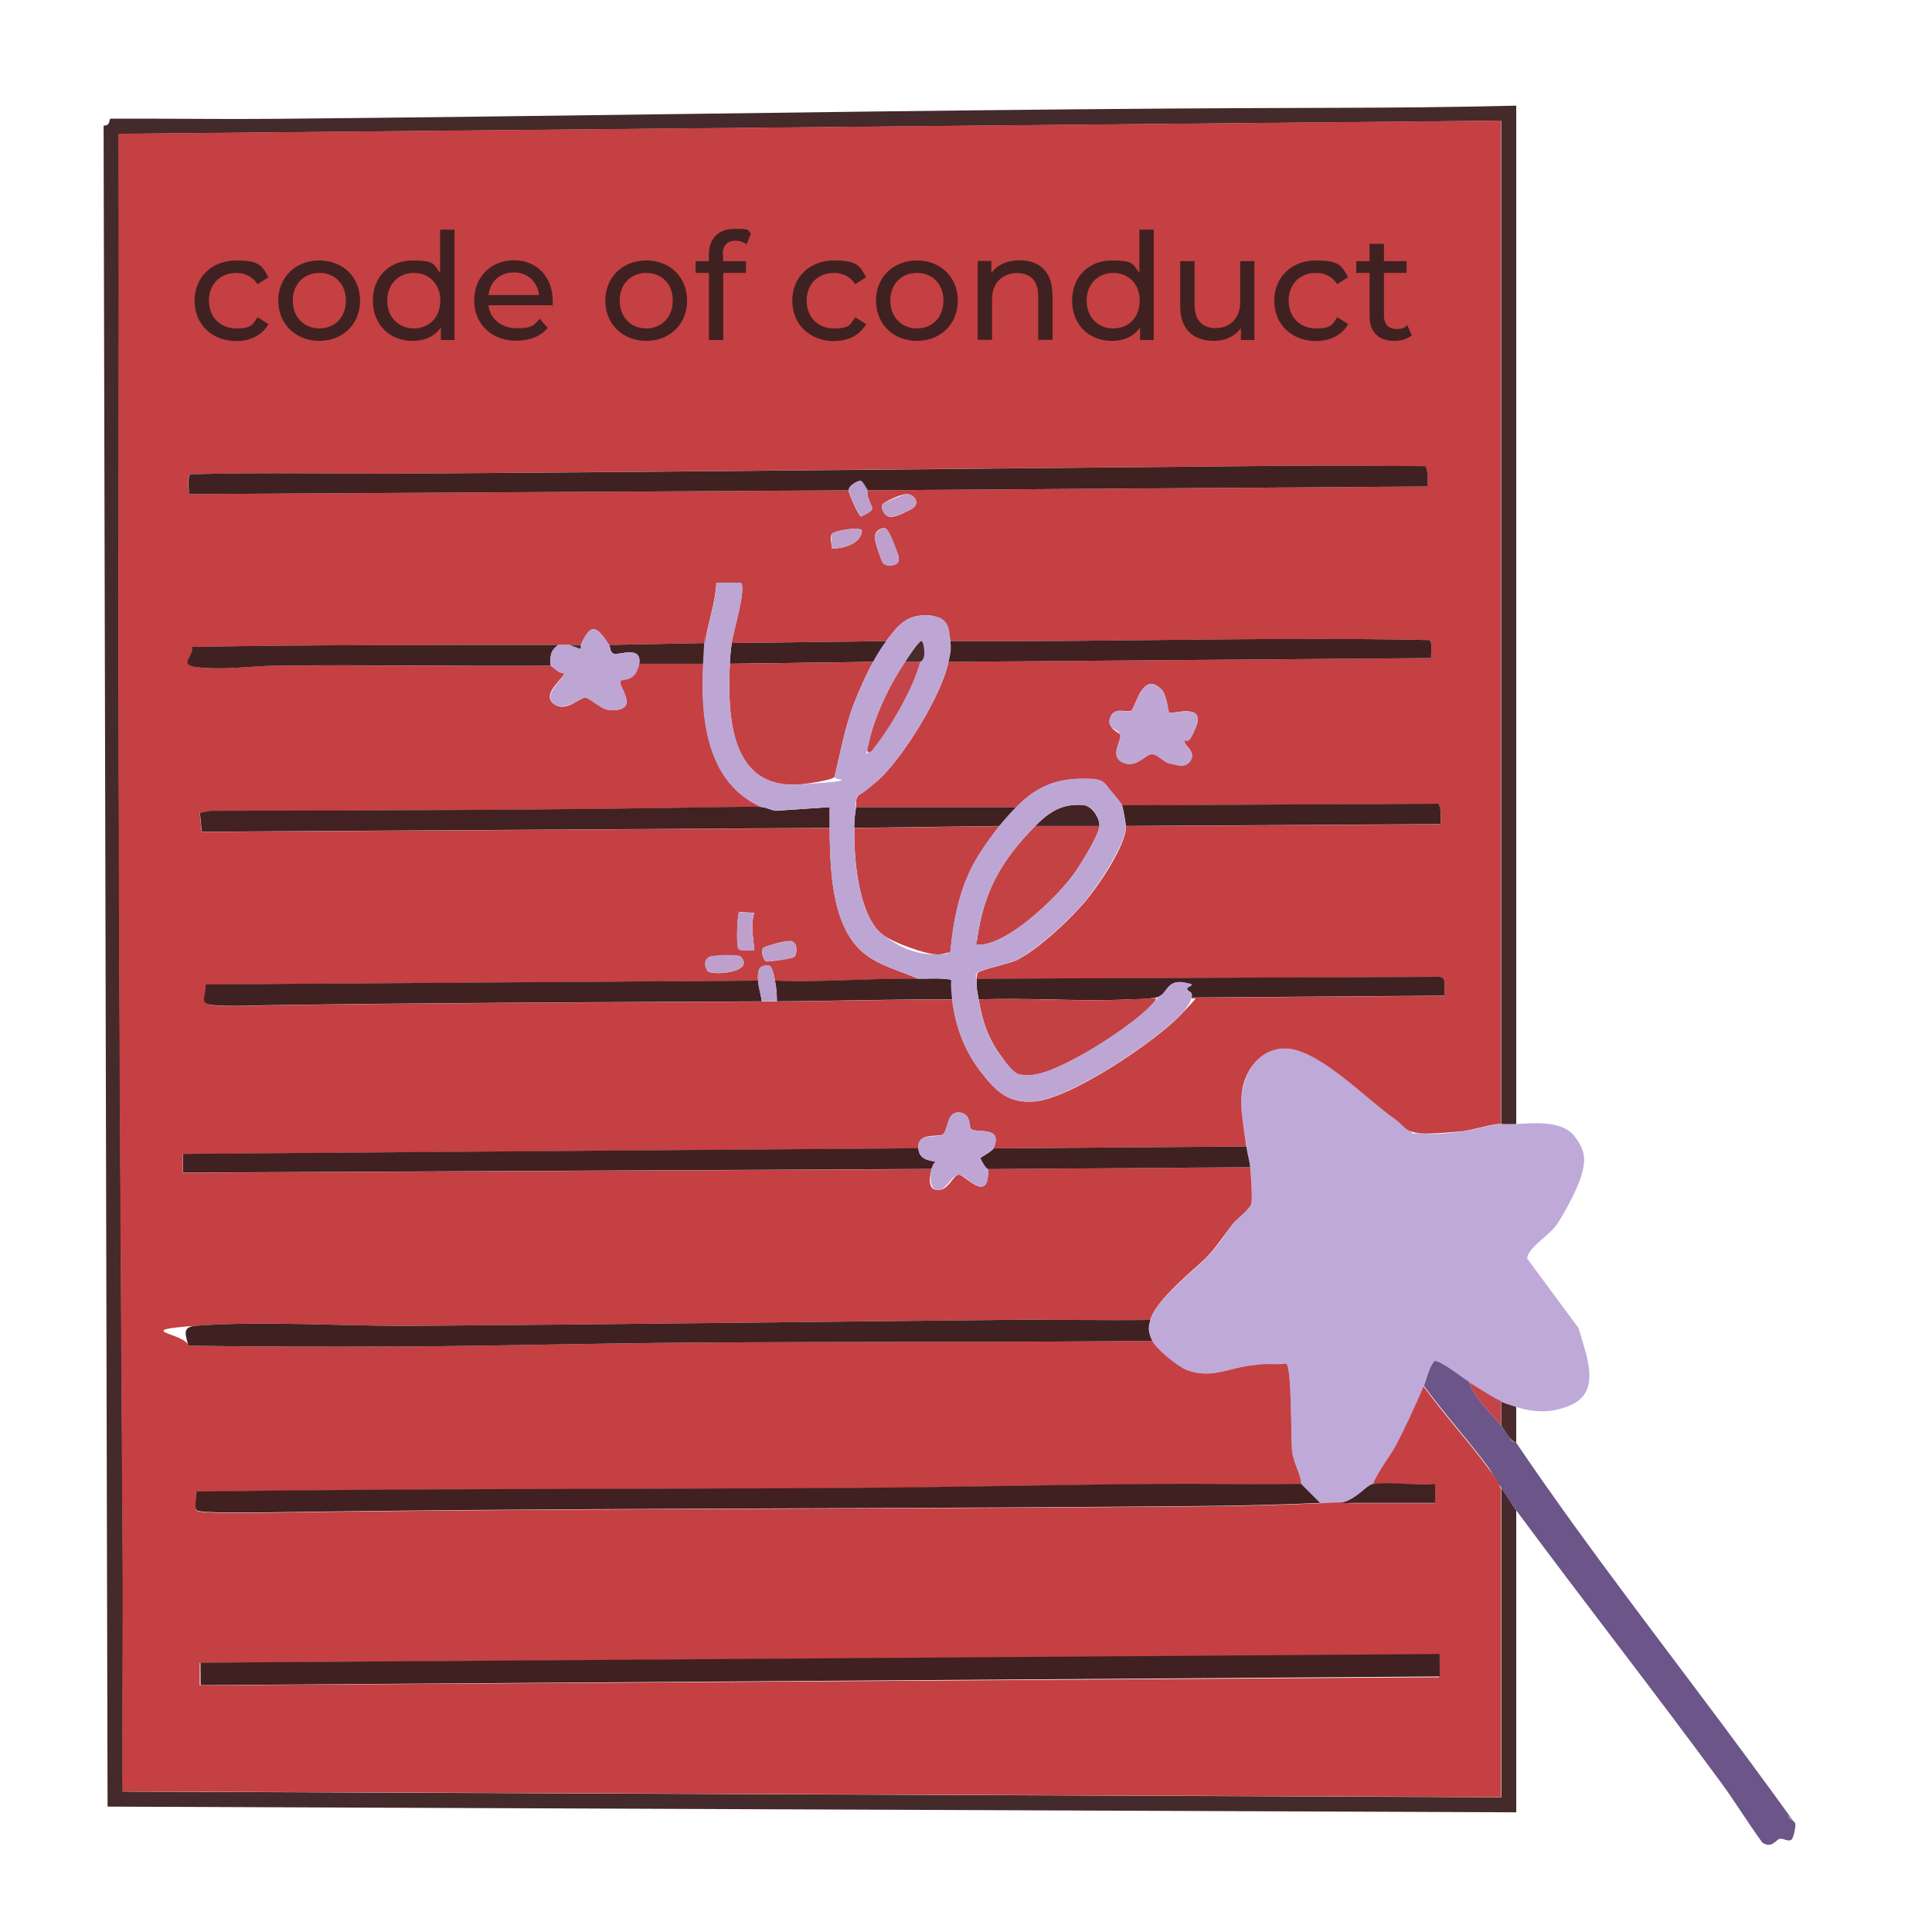
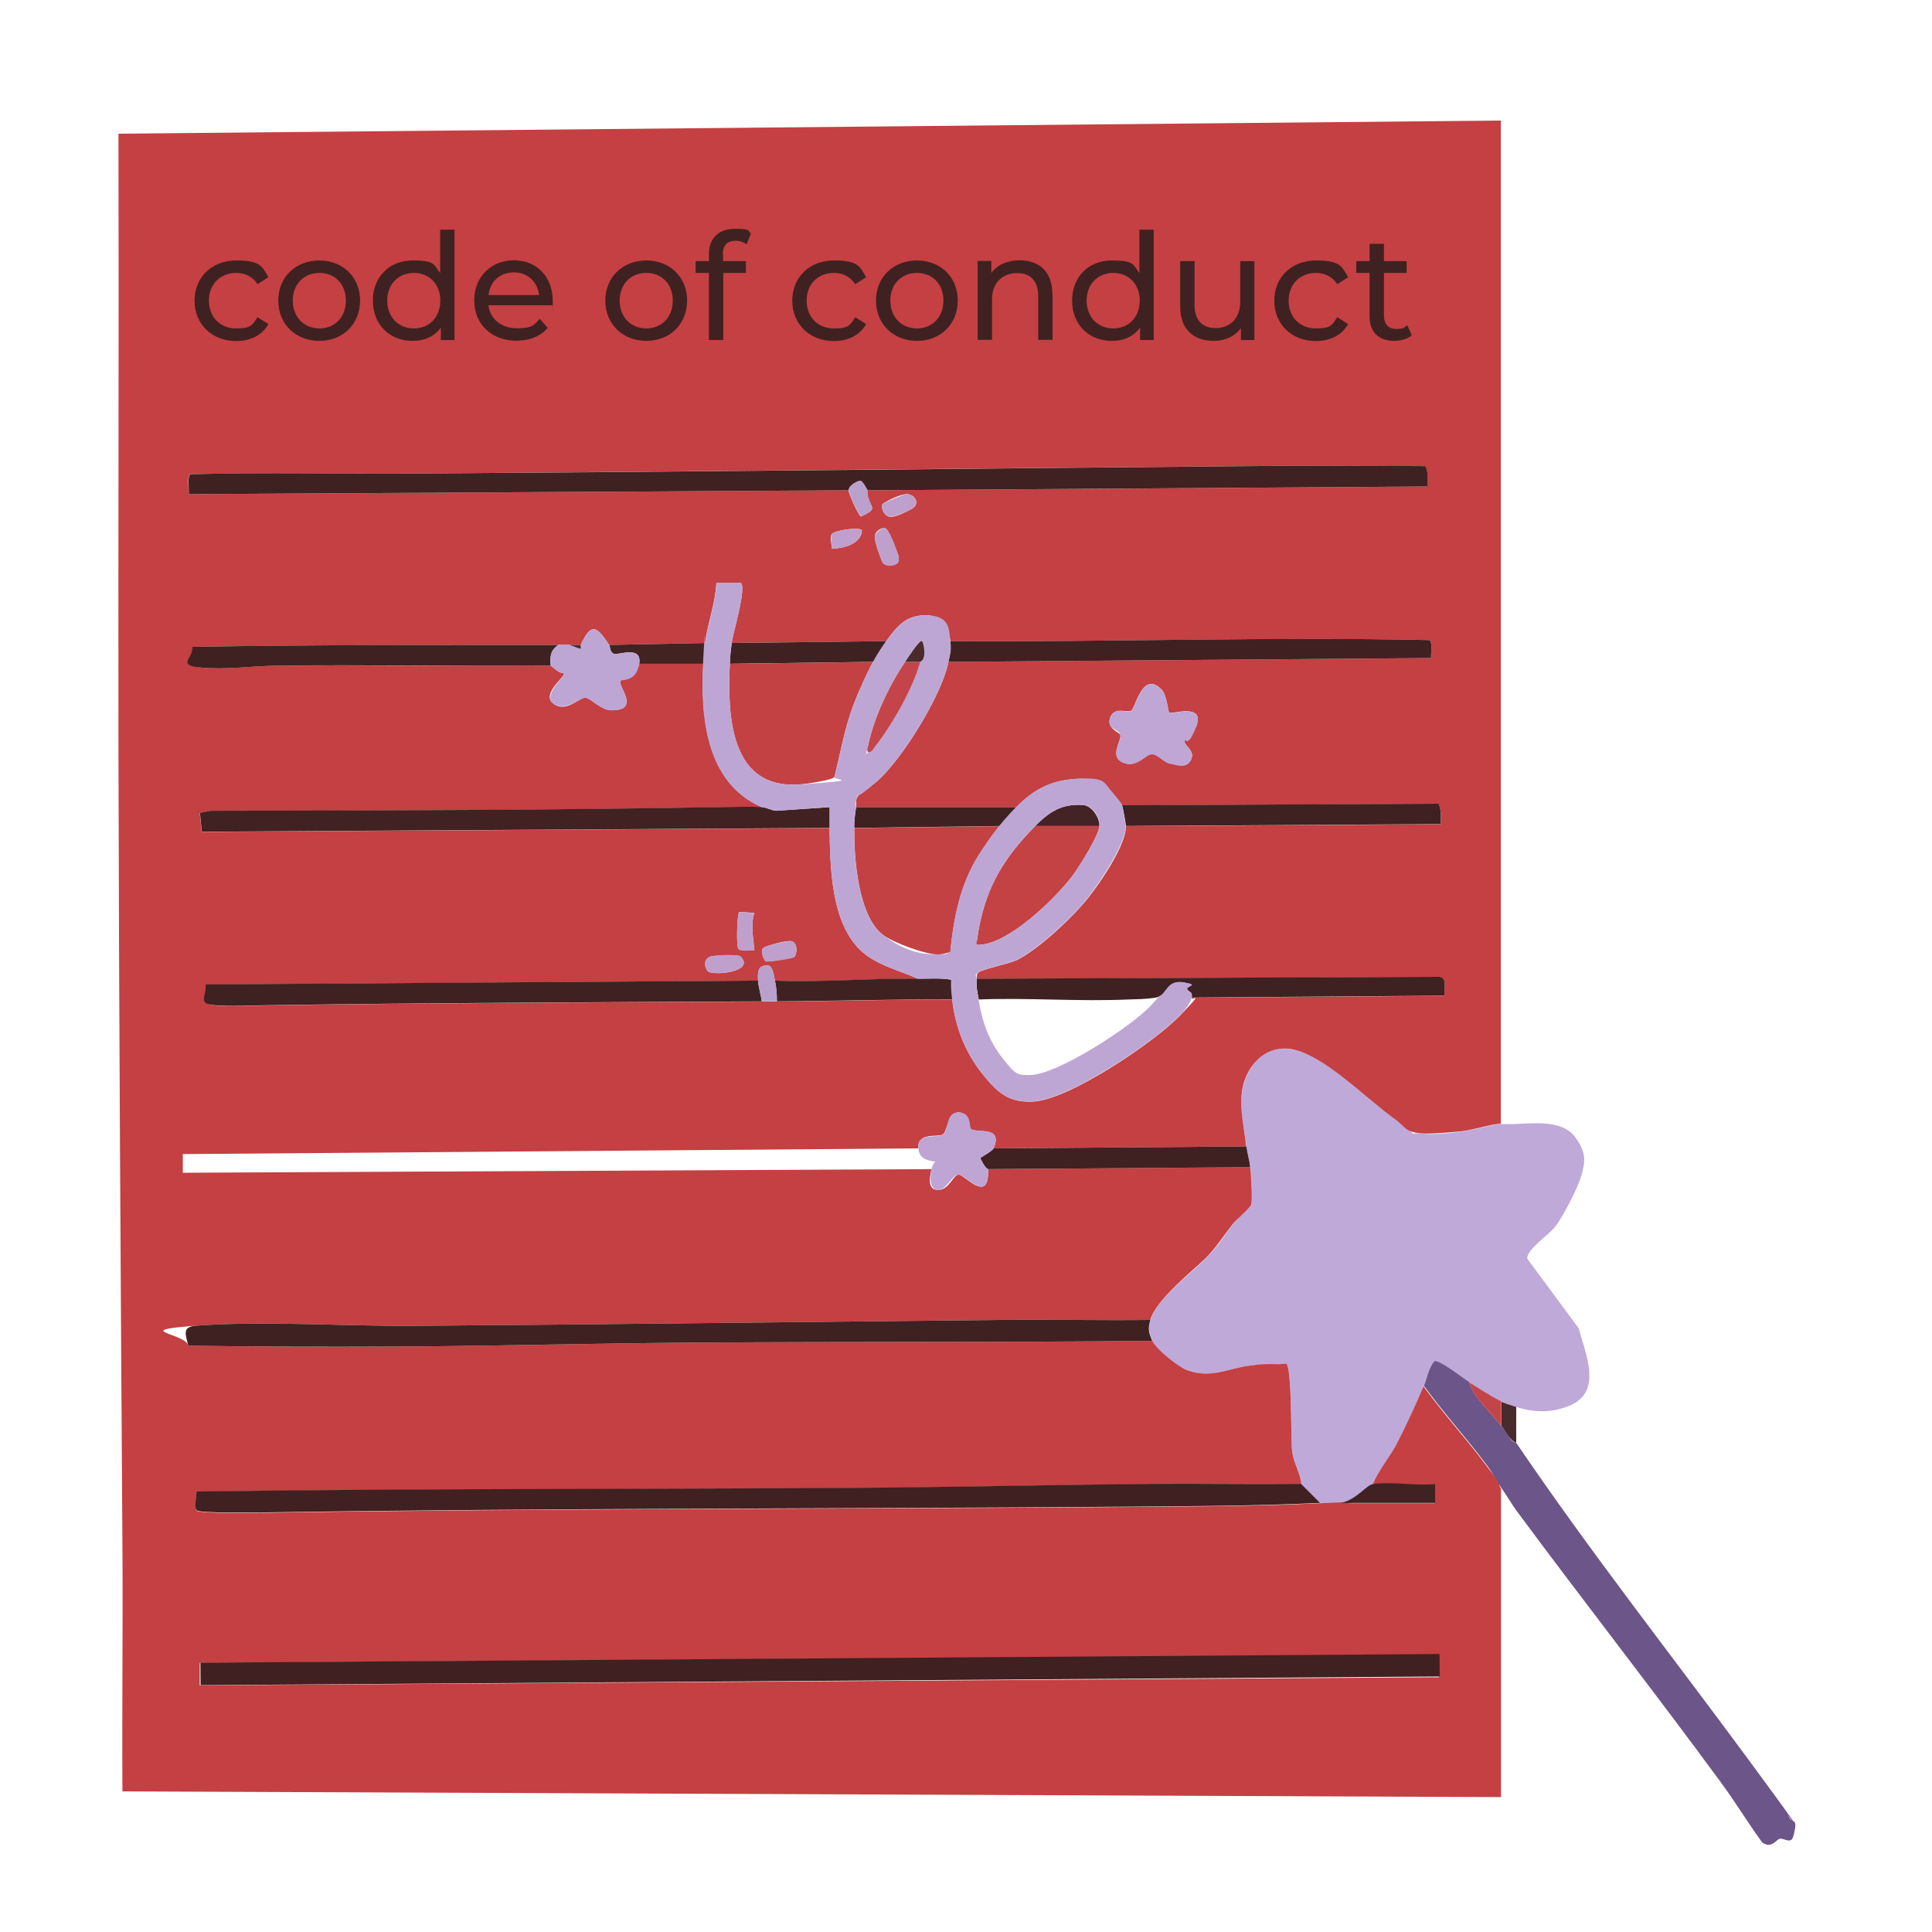
<svg xmlns="http://www.w3.org/2000/svg" id="Layer_1" version="1.1" viewBox="0 0 1117.1 1117.1">
  <defs>
    <style>
      .st0 {
        fill: #baa0cc;
      }

      .st1 {
        fill: #bea6d4;
      }

      .st2 {
        fill: #3f2121;
      }

      .st3 {
        fill: #bea5d4;
      }

      .st4 {
        fill: #432325;
      }

      .st5 {
        fill: #bda5d4;
      }

      .st6 {
        fill: #bfa6d4;
      }

      .st7 {
        fill: #4a2b2d;
      }

      .st8 {
        fill: #c44244;
      }

      .st9 {
        fill: #c44549;
      }

      .st10 {
        fill: #412121;
      }

      .st11 {
        fill: #402121;
      }

      .st12 {
        fill: #432222;
      }

      .st13 {
        fill: #6c5588;
      }

      .st14 {
        fill: #402021;
      }

      .st15 {
        fill: #412223;
      }

      .st16 {
        fill: #bfa9d9;
      }

      .st17 {
        fill: #c44143;
      }

      .st18 {
        fill: #bfa0cc;
      }

      .st19 {
        fill: #c44042;
      }

      .st20 {
        fill: #442a2a;
      }
    </style>
  </defs>
  <g>
    <path class="st7" d="M876.7,813.4v20.7c-3.5-.7-6.3-6.7-8.7-9.8v-14.2c1,.4,7.5,2.9,8.7,3.3Z" />
    <g>
      <path class="st16" d="M867.9,649.9c2.6,0,5.2.2,8.7,0,10.5-.5,26.6-2.2,33.8,7.1s6.1,15,4,22.6-11.2,24.6-15.1,29.6-16.7,13.3-16.2,18.6l29.7,40.2c3.9,14.7,14,36.5-4.9,44.6-10.6,4.5-20.4,4.3-31.3.9s-7.7-2.8-8.7-3.3c-5.4-2.3-13.2-7.7-18.5-10.9s-16.8-12.6-20.1-12.1c-3.5,4.1-4.3,9.8-6.1,14.3-4.7,11.3-9.9,23-15.8,33.8s-10.2,14.7-13.6,22.9c-4,.6-9.2,8.9-18.5,10.9s-7.2-.2-12,0l-10.9-10.9c-.4-6.6-4.6-12.9-5.3-19.2s0-47.7-3.4-50.6c-6.8,1-14.4.3-21.1,1.2-12.9,1.7-22.5,7.8-36.6,2.5s-17.7-12.1-19.7-16.8-2.4-6.9-1.1-12c3.1-11.7,23.6-27.1,32.2-35.9s10.3-13.1,15.8-19.9,9.4-8.7,10.3-10.7-.1-18.3-.5-21.8-1.7-7.9-2.2-12c-1.6-12.9-5.4-24.7-1.1-37.7s13.5-20.6,26.5-18.7c19.3,2.7,44.3,29,60.7,40.7s5.4,7.2,14.8,8.1,17.9-.5,23.8-1.2c6.3-.7,17.5-4.2,22.5-4.3Z" />
      <path class="st13" d="M849.4,799.2c3.3,9.5,12.2,17.1,18.5,25.1s5.2,9.1,8.7,9.8c42.6,62.9,90.2,123.3,135.4,184.7s15.1,21.9,22.9,32.7c1,1.5,3.1,1.2,3.2,3.4s-1.2,8.1-2.2,8.8c-2.1,1.5-4.9-1-6.9-.5s-4.7,6-10.1,2.1c-8.3-11.4-15.6-23.5-24-34.9-38.7-52.7-79.4-104.7-118.2-157.1-2.5-3.4-5.6-8.8-8.7-13.1s-5.1-8.8-8.3-13c-11.7-15.6-24.9-30.2-36.4-45.9,1.8-4.4,2.6-10.2,6.1-14.3,3.3-.6,16.3,9.8,20.1,12.1Z" />
      <path class="st9" d="M867.9,810.1v14.2c-6.3-8-15.3-15.6-18.5-25.1,5.3,3.2,13.2,8.6,18.5,10.9Z" />
    </g>
    <g>
-       <path class="st20" d="M876.7,873.4v174.5s-814.5-3.3-814.5-3.3l-2.3-972c4.2.2,3-3.8,4-4,32.3-.1,64.7.4,97,.1,153.6-1.4,307.5-4.1,461.1-5.5s169.8-.2,254.7-2.1v588.8c-3.5.2-6.1,0-8.7,0V69.8s-799.3,7.6-799.3,7.6c.3,119-.3,238.1,0,357.2.3,153.5,1.3,307.6,2.3,461.1.3,46.7-.3,93.5,0,140.2l797.1,3.3v-178.8c3.1,4.2,6.2,9.7,8.7,13.1Z" />
      <path class="st19" d="M867.9,860.3v178.8s-797.1-3.3-797.1-3.3c-.3-46.7.3-93.4,0-140.2-1-153.5-2-307.6-2.3-461.1-.2-119,.3-238.1,0-357.2l799.3-7.6v580.1c-5,0-16.2,3.6-22.5,4.3-5.9.6-18.3,1.7-23.8,1.2-9.4-.9-8.8-3.8-14.8-8.1-16.5-11.6-41.5-37.9-60.7-40.7-13-1.8-22.6,7-26.5,18.7s-.4,24.7,1.1,37.7l-146.1,1.1c5.6-13.2-9.1-8.6-12.9-11.1s-.7-9.4-7.2-9.7-6.5,10.8-9.2,12.7-15-1.6-14.2,8.1l-425.3,3.3v10.8c.1,0,432.9-2.1,432.9-2.1-1,4.2-2.6,12.1,3.8,12.1s8.7-8.9,12-8.9,17.8,17.6,16.9-3.2l151.6-1.1c.4,3.5,1.5,19.6.5,21.8s-8.2,8.1-10.3,10.7c-5.5,6.9-9.6,13.6-15.8,19.9s-29.1,24.2-32.2,35.9c-28.9.3-57.8-.3-86.7,0-112.9,1.1-226.1,2.6-339,3.4-40.3.3-86-3-125.5-.1s-6.8,4.2-4.9,11.6c39.7.6,79.7.8,119.5.5,57.5-.3,115.7-1.9,173.3-2.3,88.2-.6,176.3-.1,264.5-1,2,4.7,14.7,14.9,19.7,16.8,14.1,5.3,23.7-.8,36.6-2.5s14.3-.2,21.1-1.2c3.4,2.8,2.6,43.5,3.4,50.6s4.9,12.6,5.3,19.2c-28.5.2-57.1-.3-85.6,0-57.5.4-115.7,1.9-173.3,2.3-126.8.8-253.4.3-380.1,2.1.4,2.1-.7,9.9.1,10.8,1.6,1.9,33.4,1.3,38.6,1.3,165.3-2.6,330.7-2,496.1-3.3,38-.3,77.2-.4,115-2.2s6,1.3,12,0h54.5c0,0,0-10.9,0-10.9-11,1.3-25.5-1.7-36,0,3.4-8.2,9.4-15.1,13.6-22.9s11.1-22.5,15.8-33.8c11.5,15.8,24.7,30.3,36.4,45.9s5.6,9.3,8.3,13ZM501.6,283.5l323.8-2.2c0-4,.5-8.2-1.3-11.8-26.6,0-53.4-.4-80-.2-167.8,1.4-335.9,3.3-503.7,4.5-43.5.3-87.1-.7-130.4.4-2.1,1.4-.6,8.8-1,11.5l381.6-2.2c.1,1.5,5.3,13.9,7.2,15.2,9.1-4.4,6.6-4,4.2-10.8s-.2-3.7-.5-4.3ZM510.4,291.3c-1.4,2.3,1,7.7,4.8,7.6s10.9-4.1,11.9-4.6c5.6-3.2,1.4-8.8-3-8.6s-13.2,5-13.6,5.6ZM498.3,306.4c-3-1.8-15.8.5-17.3,2.3s.2,6.8-.1,8.6c6.7-.2,17.3-2.7,17.5-10.9ZM518.7,325.8c1-.8,1.2-2.8.9-4.1s-6.4-15.4-7.1-15.9c-2.3-1.5-6.6,1.2-6.7,4.4s3.5,13.1,4.6,15.1,6.3,2.1,8.3.5ZM407.8,371.8l-55.6,1.1c-7.3-11.2-10.5-13-16.4,0h-13.1c-70.6,0-141.1,0-211.5,1.1.8,6.6-3.2,11.2,4.9,12,14.4,1.4,29.3-1,43.6-1.1,52.9-.6,105.8.6,158.7,0,2.5,1.6,4.4,4.3,7.6,4.4,1.3,1.8-13.3,11.8-6.1,17.5s15.3-3.7,18.6-3.4,9.1,7.4,15.1,7.3c17.3,0,3.2-14.3,5.2-17s9.9-3.9,10.8-9.9h37.1c-1.6,31,1.6,68.8,33.8,82.9-6.7-.2-13.5-.2-20.2,0-99.4,1.8-199.2,2-298.8,2.2l-6,1.2,1.1,10.9,363.1-2.2c.3,22.1.7,53.8,17.5,70.3,9.1,8.9,22.5,11.8,33.8,16.9-27.6-.4-55.2,2.2-82.9,1.1-.5-2.5-1.4-8.7-3.8-8.8-6.3-.4-6.2,3.8-6,8.8l-319.5,2.2c.9,6.5-3.3,11.3,4.9,12s22.7.2,32.8,0c94.5-1.4,189.3-1.7,284-2.2,2.9,0,5.8,0,8.7,0,33.8-.2,67.6-1.3,101.4-1.1,1.8,16,7.5,30.5,17.5,43,8.5,10.7,15.4,17,30,15.9,20.9-1.6,69.4-34.3,84.3-49.8s6.3-7.6,6.7-10.2l146.1-1.1c-.5-3.6,1.9-10.1-2.7-10.9l-267.7,1.1c.2-1.4-.4-2.8,1.1-3.8,2.8-2,17.1-4.7,22.3-7.2,11.8-5.9,29-22,37.8-32s25.5-34.8,25-45.3l182.1-1.1c0-4,.5-8.2-1.3-11.8l-183,.9c-.3-.7-4.1-5.6-4.9-6.6-6-6.9-10.4-9-19.7-8.8-15.4.5-25.9,5.6-36.5,16.4h-92.7c.2-1.4-.2-3,.2-4.6,1.2-4.4,8.7-7.4,12.3-10.7,14.5-13,37.2-49.7,40.9-68.7l279.1-2.2c-.3-2.6,1-9-1-10.4-92.2-1.9-184.7,1.2-277,.6-.8-6.7-5.2-14.5-12.7-14.9-12.4-.6-17.5,5.5-24.4,14.9l-89.4,1.1c.8-5.9,8.8-31.8,5.3-34.8h-14.1c-.5,11.7-5,23.1-6.5,34.8ZM671.3,398.4c-10.8-10.7-14.8,11-17.2,12.5s-9.5-2.6-12.1,3.8,5.5,9,5.8,10.2c.7,3.5-6.4,12.3,1.3,15.9s11.8-4.4,16.7-4.7,6.7,4.7,10.9,5.4,10.5.8,11.9-2.1c2.8-5.6-4.3-8.1-3.7-11.3s5.8-5.5,6.9-8.4c4.9-13.5-14.6-6.5-15.7-7.6s-1.1-10.2-4.8-13.8ZM436.2,527.8l-8.8-.5c-1.3,1.9-1.6,19.7-.5,21.2s6.9.8,9.3,1c-.6-7.3-2.3-14.6,0-21.8ZM442.9,555.9c.7.4,15.3-1.8,16.2-2.5,1.9-1.3,2.6-9.6-2.7-9.3s-14.2,3.3-14.8,3.8c-2.3,1.7,0,7.3,1.3,8ZM428.3,553.1c-1.2-1.3-15.5-.6-17.5,0-3.4,1-3.1,6.6-1.7,8.3,2.7,3.1,27.8.7,19.2-8.2ZM832,956.8l-716.5,4.7v13c0,0,716.6-4.7,716.6-4.7v-13Z" />
      <path class="st11" d="M720.7,662.9c.5,4.1,1.7,7.7,2.2,12l-151.6,1.1c-1.5-.2-4.6-6.2-4.4-6.5s6.7-3.8,7.6-5.5l146.1-1.1Z" />
      <path class="st11" d="M490.7,283.5l-381.6,2.2c.4-2.7-1-10.1,1-11.5,43.4-1.2,87-.1,130.4-.4,167.8-1.1,335.9-3,503.7-4.5,26.7-.2,53.4.1,80,.2,1.8,3.7,1.2,7.9,1.3,11.8l-323.8,2.2c-.1-.3-3.6-5.3-3.9-5.4-1.5-.4-7.2,2.8-7,5.4Z" />
-       <path class="st14" d="M531,664c.5,5.8,4.9,6.9,9.8,7.6.3.4-1.9,3.2-2.2,4.3l-432.8,2.1v-10.8c-.1,0,425.1-3.3,425.1-3.3Z" />
      <path class="st6" d="M671.3,398.4c3.7,3.6,4.2,13.3,4.8,13.8,1.1,1.1,20.7-5.9,15.7,7.6s-6.6,6.9-6.9,8.4c-.6,3.2,6.5,5.7,3.7,11.3s-9,2.6-11.9,2.1c-4.2-.7-7.4-5.6-10.9-5.4s-8.7,8.4-16.7,4.7-.5-12.4-1.3-15.9-8.6-3.5-5.8-10.2,9.5-2.1,12.1-3.8,6.4-23.3,17.2-12.5Z" />
      <path class="st3" d="M531,664c-.8-9.7,10.6-5.5,14.2-8.1s1.4-13,9.2-12.7,5.8,8.8,7.2,9.7c3.8,2.4,18.6-2.1,12.9,11.1-1,1.7-7.4,5.1-7.6,5.5s2.9,6.3,4.4,6.5c.9,20.8-12.9,3.2-16.9,3.2s-7.1,8.9-12,8.9-4.8-7.9-3.8-12.1,2.4-4,2.2-4.3c-4.9-.8-9.3-1.8-9.8-7.6Z" />
      <g>
        <path class="st14" d="M549.5,370.7c92.3.6,184.8-2.6,277-.6,2,1.4.7,7.8,1,10.4l-279.1,2.2c.8-4.1,1.6-7.7,1.1-12Z" />
        <path class="st11" d="M322.8,372.9c-4.6,3.3-4.8,6.5-4.4,12-52.9.5-105.8-.7-158.7,0-14.3.2-29.2,2.5-43.6,1.1s-4.1-5.4-4.9-12c70.5-1.2,141-1.1,211.5-1.1Z" />
        <path class="st2" d="M512.5,370.7c-2,2.8-6,9-7.6,12l-82.9,1.1c.2-4.4.5-7.6,1.1-12l89.4-1.1Z" />
        <path class="st12" d="M407.8,371.8c-.5,4-.9,8-1.1,12h-37.1c1.7-11-12.3-4.7-14.7-5.8s-1.9-3.8-2.7-5.1l55.6-1.1Z" />
      </g>
      <path class="st18" d="M436.2,527.8c-2.3,7.2-.6,14.5,0,21.8-2.4-.3-8,.9-9.3-1s-.8-19.4.5-21.2l8.8.5Z" />
      <path class="st18" d="M518.7,325.8c-1.9,1.6-6.7,2.1-8.3-.5s-4.7-12.8-4.6-15.1,4.4-5.9,6.7-4.4,6.8,14.4,7.1,15.9.1,3.3-.9,4.1Z" />
      <path class="st18" d="M428.3,553.1c8.6,9-16.5,11.4-19.2,8.2s-1.7-7.3,1.7-8.3,16.2-1.2,17.5,0Z" />
      <g>
        <path class="st11" d="M438.3,567c.2,3.4,1.7,8.4,2.2,12-94.6.5-189.5.8-284,2.2-10.1.1-23,.8-32.8,0s-4-5.5-4.9-12l319.5-2.2Z" />
        <path class="st11" d="M564.8,565.9l267.7-1.1c4.6.8,2.2,7.3,2.7,10.9l-146.1,1.1c.5-3.7-1.4-2.8-2.5-4.6s.6-3.8-2.3-4.2c-10.4-1.5-9.1,7.7-15.9,8.8s-11.6.9-15.8,1.1c-28.5,1.3-58.1-1.1-86.7,0-.7-4.2-1.6-7.5-1.1-12Z" />
        <path class="st11" d="M531,565.9c6.2,0,12.5-.5,18.6.5,2,1.4.7,8.7,1,11.5-33.8-.2-67.6.9-101.4,1.1,0-4-.3-8.1-1.1-12,27.6,1.1,55.3-1.5,82.9-1.1Z" />
        <path class="st0" d="M438.3,567c-.2-5-.3-9.2,6-8.8,2.4.1,3.3,6.3,3.8,8.8.8,3.9,1.2,8,1.1,12-2.9,0-5.8,0-8.7,0-.5-3.6-2-8.6-2.2-12Z" />
      </g>
      <path class="st18" d="M442.9,555.9c-1.3-.7-3.6-6.3-1.3-8s13.7-3.7,14.8-3.8c5.3-.3,4.5,8,2.7,9.3s-15.5,2.9-16.2,2.5Z" />
      <path class="st0" d="M501.6,283.5c.3.6,0,2.8.5,4.3,2.4,6.8,4.9,6.5-4.2,10.8-1.9-1.3-7.1-13.7-7.2-15.2-.2-2.7,5.5-5.8,7-5.4s3.7,5.1,3.9,5.4Z" />
      <path class="st18" d="M510.4,291.3c.4-.6,12.3-5.5,13.6-5.6,4.4-.2,8.6,5.4,3,8.6s-11.2,4.6-11.9,4.6c-3.8,0-6.2-5.4-4.8-7.6Z" />
      <path class="st18" d="M498.3,306.4c-.1,8.2-10.8,10.7-17.5,10.9.4-1.8-.6-7.8.1-8.6,1.6-1.8,14.3-4.1,17.3-2.3Z" />
      <g>
        <path class="st5" d="M352.2,372.9c.8,1.3.1,3.9,2.7,5.1s16.5-5.2,14.7,5.8-10,8.8-10.8,9.9c-2,2.7,12.1,16.9-5.2,17-6,0-12.5-7.1-15.1-7.3s-12.1,8.5-18.6,3.4,7.4-15.8,6.1-17.5c-3.3-.1-5.1-2.8-7.6-4.4-.4-5.5-.2-8.7,4.4-12h6.5l5.9,2.2c1.2,0,.3-1.6.6-2.2,5.9-13,9.1-11.2,16.4,0Z" />
        <path class="st7" d="M335.8,372.9c-.3.6.6,2.3-.6,2.2l-5.9-2.2h6.5Z" />
      </g>
      <path class="st17" d="M504.8,382.7c-3.6,6.5-8.8,18.1-11.4,25.1-5,13.3-7.5,27.7-10.9,41.4-1.2,2-17.3,4.2-20.7,4.4-39.9,2.6-41.2-40.2-39.8-69.8l82.9-1.1Z" />
      <path class="st17" d="M577.9,477.6c-3.6,4.4-8.9,11.9-12,16.9-10.7,17-14.5,36.3-16.4,56.1-2.3.3-4.6,1.3-7,1.3-7.5,0-26.2-6.9-32.2-11.5-14.1-11-16.7-44.7-16.3-61.6l84-1.1Z" />
-       <path class="st17" d="M668.4,576.8c0,2.1-1.5,3-2.7,4.4-11,12.1-54,40.1-69.8,40.4s-11.8-4.2-16.3-10c-7.9-10-11.7-21.2-13.7-33.7,28.6-1,58.2,1.4,86.7,0s12.1-.6,15.8-1.1Z" />
      <path class="st8" d="M635.7,477.6c-.3,5.5-11.7,23.6-15.5,28.7-9.9,13.2-36.8,39.3-53.8,40s-1.8-.7-1.5-2.6c3.8-28.1,14-46.2,33.7-66.1h37.1Z" />
      <g>
        <path class="st10" d="M440.5,466.7c2.5,0,5.6,1.9,8.3,2.1l31-2.1c0,4,0,8,0,12l-363.1,2.2-1.1-10.9,6-1.2c99.6-.2,199.4-.4,298.8-2.2,6.7-.1,13.5-.2,20.2,0Z" />
        <path class="st11" d="M648.8,465.6l183-.9c1.8,3.7,1.2,7.9,1.3,11.8l-182.1,1.1c0-1.4-1.7-10.7-2.2-12Z" />
        <path class="st11" d="M587.7,466.7c-2.3,2.3-7.7,8.4-9.8,10.9l-84,1.1c0-4.5.4-7.6,1.1-12h92.7Z" />
        <path class="st4" d="M635.7,477.6h-37.1c8.1-8.2,15.5-13.1,27.8-12.1,4.8.4,9.5,7.2,9.3,12.1Z" />
      </g>
      <g>
        <path class="st1" d="M407.8,371.8c1.5-11.7,6-23.1,6.5-34.9h14.1c3.4,3.1-4.5,29-5.3,34.9s-.9,7.6-1.1,12c-1.4,29.6,0,72.4,39.8,69.8s19.5-2.5,20.7-4.4c3.4-13.7,6-28.1,10.9-41.4,2.6-7,7.9-18.7,11.4-25.1s5.6-9.2,7.6-12c6.8-9.3,11.9-15.5,24.4-14.9s11.9,8.1,12.7,14.9-.3,7.9-1.1,12c-3.8,19-26.4,55.7-40.9,68.7s-11.1,6.3-12.3,10.7,0,3.3-.2,4.6c-.7,4.4-1,7.5-1.1,12-.3,16.9,2.2,50.7,16.3,61.6s24.6,11.6,32.2,11.5,4.7-.9,7-1.3c2-19.8,5.7-39.1,16.4-56.1,3.1-5,8.4-12.5,12-16.9s7.5-8.6,9.8-10.9c10.6-10.8,21-15.9,36.5-16.4s13.7,1.8,19.7,8.8,4.6,5.9,4.9,6.6c.5,1.3,2.1,10.6,2.2,12,.4,10.5-17.8,37-25,45.3s-26,26.1-37.8,32c-5.1,2.5-19.4,5.2-22.3,7.2s-.9,2.4-1.1,3.8c-.5,4.5.4,7.8,1.1,12,2,12.5,5.8,23.7,13.7,33.7s8.6,10.1,16.3,10c15.8-.3,58.8-28.3,69.8-40.4s2.6-2.3,2.7-4.4c6.7-1.1,5.5-10.3,15.9-8.8s1.2,2.2,2.3,4.2,3.1,1,2.5,4.6-4.7,8.2-6.7,10.2c-14.9,15.5-63.4,48.1-84.3,49.8-14.6,1.1-21.5-5.1-30-15.9-9.9-12.5-15.7-27.1-17.5-43s1-10.1-1-11.5c-6.1-1-12.4-.4-18.6-.5-11.3-5.1-24.7-8-33.8-16.9-16.8-16.6-17.1-48.2-17.5-70.3,0-4,0-8,0-12l-31,2.1c-2.7-.2-5.7-2-8.3-2.1-32.2-14.1-35.4-51.8-33.8-82.9s.6-8,1.1-12ZM532.1,382.7c0-.2,1.9-.4,2.2-3.7s.3-8.3-1.7-8.2-8.1,10.3-9.3,12c-9,13.2-18.1,32.1-21.3,47.9s-1.3,3.7,0,4.4c1.8.1,2.7-1.7,3.6-2.9,10-13,22.1-33.8,26.4-49.4ZM501,436.2v1.1c.7-.4.7-.7,0-1.1ZM598.6,477.6c-19.7,19.9-29.9,38-33.7,66.1-.3,1.9-.8,2.7,1.5,2.6,17-.7,43.9-26.8,53.8-40,3.8-5.1,15.1-23.2,15.5-28.7s-4.4-11.7-9.3-12.1c-12.3-1-19.7,3.9-27.8,12.1Z" />
        <path class="st9" d="M532.1,382.7c-4.3,15.6-16.3,36.4-26.4,49.4-.9,1.2-1.8,3.1-3.6,2.9-1.3-.7-.3-3.2,0-4.4,3.2-15.8,12.3-34.7,21.3-47.9h8.7Z" />
        <path class="st7" d="M532.1,382.7h-8.7c1.1-1.7,7.6-11.9,9.3-12s1.9,6.8,1.7,8.2c-.4,3.3-2.2,3.5-2.2,3.7Z" />
        <path class="st9" d="M501,436.2c.7.4.7.7,0,1.1v-1.1Z" />
      </g>
      <g>
        <path class="st14" d="M752.4,858.1l10.9,10.9c-37.8,1.8-77,1.9-115,2.2-165.4,1.3-330.8.7-496.1,3.3-5.2,0-37.1.6-38.6-1.3s.3-8.7-.1-10.8c126.6-1.8,253.3-1.3,380.1-2.1,57.5-.4,115.7-1.8,173.3-2.3,28.5-.2,57.1.3,85.6,0Z" />
        <path class="st11" d="M665.1,763.3c-1.4,5.1-1,7.1,1.1,12-88.2.9-176.2.4-264.5,1-57.5.4-115.8,2-173.3,2.3-39.8.2-79.8.1-119.5-.5-1.9-7.3-3.5-11,4.9-11.6,39.5-2.9,85.2.4,125.5.1,112.9-.8,226.1-2.3,339-3.4,28.9-.3,57.8.3,86.7,0Z" />
        <path class="st15" d="M793.8,858.1c10.5-1.7,25,1.2,36,0v10.9c0,0-54.5,0-54.5,0,9.3-2,14.6-10.3,18.5-10.9Z" />
        <rect class="st14" x="115.5" y="959.1" width="716.5" height="13" transform="translate(-6.3 3.1) rotate(-.4)" />
      </g>
    </g>
  </g>
  <g>
    <path class="st11" d="M112.5,173.8c0-13.6,10.1-23.2,24.1-23.2s15,3.4,18.6,9.7l-6.3,4c-2.9-4.5-7.4-6.5-12.4-6.5-8.9,0-15.7,6.3-15.7,16s6.7,16.1,15.7,16.1,9.5-2.1,12.4-6.5l6.3,4c-3.6,6.4-10.4,9.8-18.6,9.8-14,0-24.1-9.7-24.1-23.3Z" />
    <path class="st11" d="M160.9,173.8c0-13.6,10.1-23.2,23.7-23.2s23.6,9.6,23.6,23.2-10,23.3-23.6,23.3-23.7-9.7-23.7-23.3ZM200,173.8c0-9.7-6.5-16-15.3-16s-15.4,6.3-15.4,16,6.6,16.1,15.4,16.1,15.3-6.4,15.3-16.1Z" />
    <path class="st11" d="M262.8,132.8v63.8h-7.9v-7.2c-3.7,5.2-9.5,7.7-16.3,7.7-13.3,0-23-9.4-23-23.3s9.7-23.2,23-23.2,12.1,2.4,15.9,7.3v-25.1h8.3ZM254.6,173.8c0-9.7-6.6-16-15.3-16s-15.4,6.3-15.4,16,6.6,16.1,15.4,16.1,15.3-6.4,15.3-16.1Z" />
    <path class="st11" d="M319.4,176.5h-37c1,8,7.5,13.3,16.5,13.3s9.8-1.8,13.2-5.5l4.6,5.3c-4.1,4.8-10.4,7.4-18,7.4-14.7,0-24.5-9.7-24.5-23.3s9.7-23.2,22.9-23.2,22.5,9.5,22.5,23.5,0,1.7-.2,2.5ZM282.5,170.6h29.2c-.9-7.7-6.6-13.1-14.6-13.1s-13.8,5.3-14.6,13.1Z" />
    <path class="st11" d="M350,173.8c0-13.6,10.1-23.2,23.7-23.2s23.6,9.6,23.6,23.2-10,23.3-23.6,23.3-23.7-9.7-23.7-23.3ZM389,173.8c0-9.7-6.5-16-15.3-16s-15.4,6.3-15.4,16,6.6,16.1,15.4,16.1,15.3-6.4,15.3-16.1Z" />
    <path class="st11" d="M418.1,147v4h13.2v6.8h-13.1v38.8h-8.3v-38.8h-7.7v-6.8h7.7v-4c0-8.9,5.3-14.7,15-14.7s7,.9,9.3,2.7l-2.5,6.3c-1.7-1.3-4-2.1-6.4-2.1-4.9,0-7.4,2.8-7.4,8Z" />
    <path class="st11" d="M458.1,173.8c0-13.6,10.1-23.2,24.1-23.2s15,3.4,18.6,9.7l-6.3,4c-2.9-4.5-7.4-6.5-12.4-6.5-8.9,0-15.7,6.3-15.7,16s6.7,16.1,15.7,16.1,9.5-2.1,12.4-6.5l6.3,4c-3.6,6.4-10.4,9.8-18.6,9.8-14,0-24.1-9.7-24.1-23.3Z" />
    <path class="st11" d="M506.5,173.8c0-13.6,10.1-23.2,23.7-23.2s23.6,9.6,23.6,23.2-10,23.3-23.6,23.3-23.7-9.7-23.7-23.3ZM545.5,173.8c0-9.7-6.5-16-15.3-16s-15.4,6.3-15.4,16,6.6,16.1,15.4,16.1,15.3-6.4,15.3-16.1Z" />
    <path class="st11" d="M608.6,170.3v26.2h-8.3v-25.3c0-8.9-4.5-13.3-12.3-13.3s-14.4,5.2-14.4,15.1v23.5h-8.3v-45.6h7.9v6.9c3.4-4.6,9.2-7.3,16.4-7.3,11.1,0,18.9,6.4,18.9,19.8Z" />
    <path class="st11" d="M667.1,132.8v63.8h-7.9v-7.2c-3.7,5.2-9.5,7.7-16.3,7.7-13.3,0-23-9.4-23-23.3s9.7-23.2,23-23.2,12.1,2.4,15.9,7.3v-25.1h8.3ZM659,173.8c0-9.7-6.6-16-15.3-16s-15.4,6.3-15.4,16,6.6,16.1,15.4,16.1,15.3-6.4,15.3-16.1Z" />
    <path class="st11" d="M725.3,151v45.6h-7.8v-6.9c-3.4,4.7-9,7.4-15.5,7.4-11.8,0-19.6-6.5-19.6-19.9v-26.2h8.3v25.3c0,8.9,4.5,13.4,12.3,13.4s14.1-5.3,14.1-15.1v-23.6h8.3Z" />
    <path class="st11" d="M736.8,173.8c0-13.6,10.1-23.2,24.1-23.2s15,3.4,18.6,9.7l-6.3,4c-2.9-4.5-7.4-6.5-12.4-6.5-8.9,0-15.7,6.3-15.7,16s6.7,16.1,15.7,16.1,9.5-2.1,12.4-6.5l6.3,4c-3.6,6.4-10.4,9.8-18.6,9.8-14,0-24.1-9.7-24.1-23.3Z" />
    <path class="st11" d="M816.3,193.9c-2.5,2.1-6.3,3.2-10,3.2-9.2,0-14.4-5.1-14.4-14.3v-25h-7.7v-6.8h7.7v-10h8.3v10h13.1v6.8h-13.1v24.7c0,4.9,2.6,7.7,7.1,7.7s4.7-.8,6.4-2.2l2.6,5.9Z" />
  </g>
</svg>